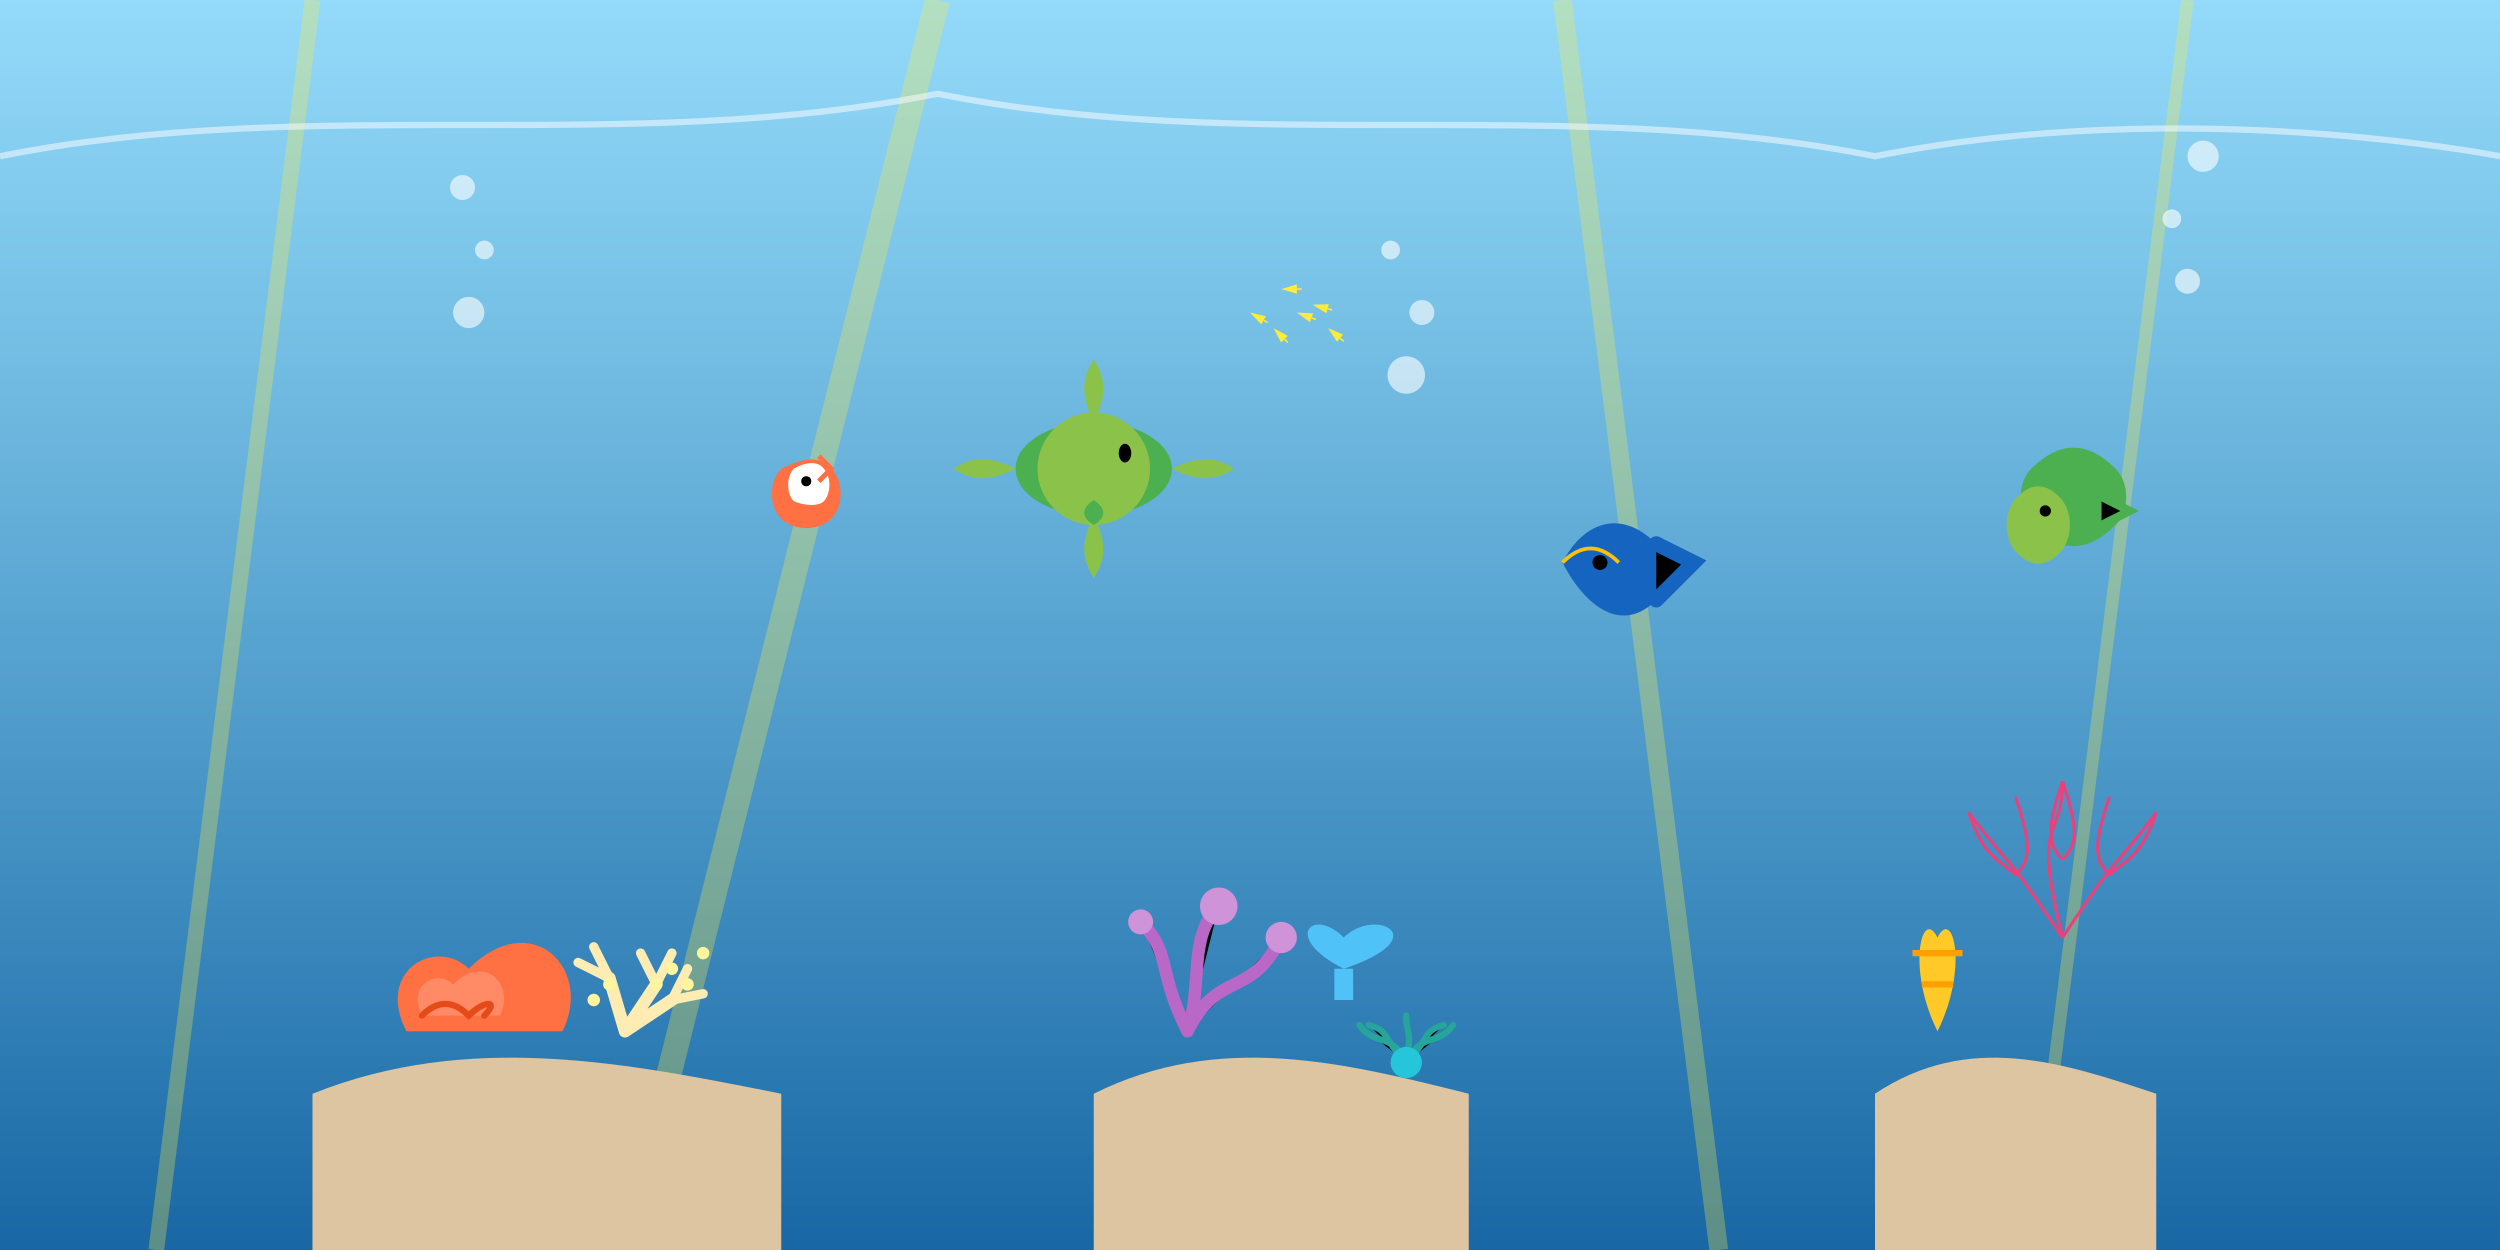
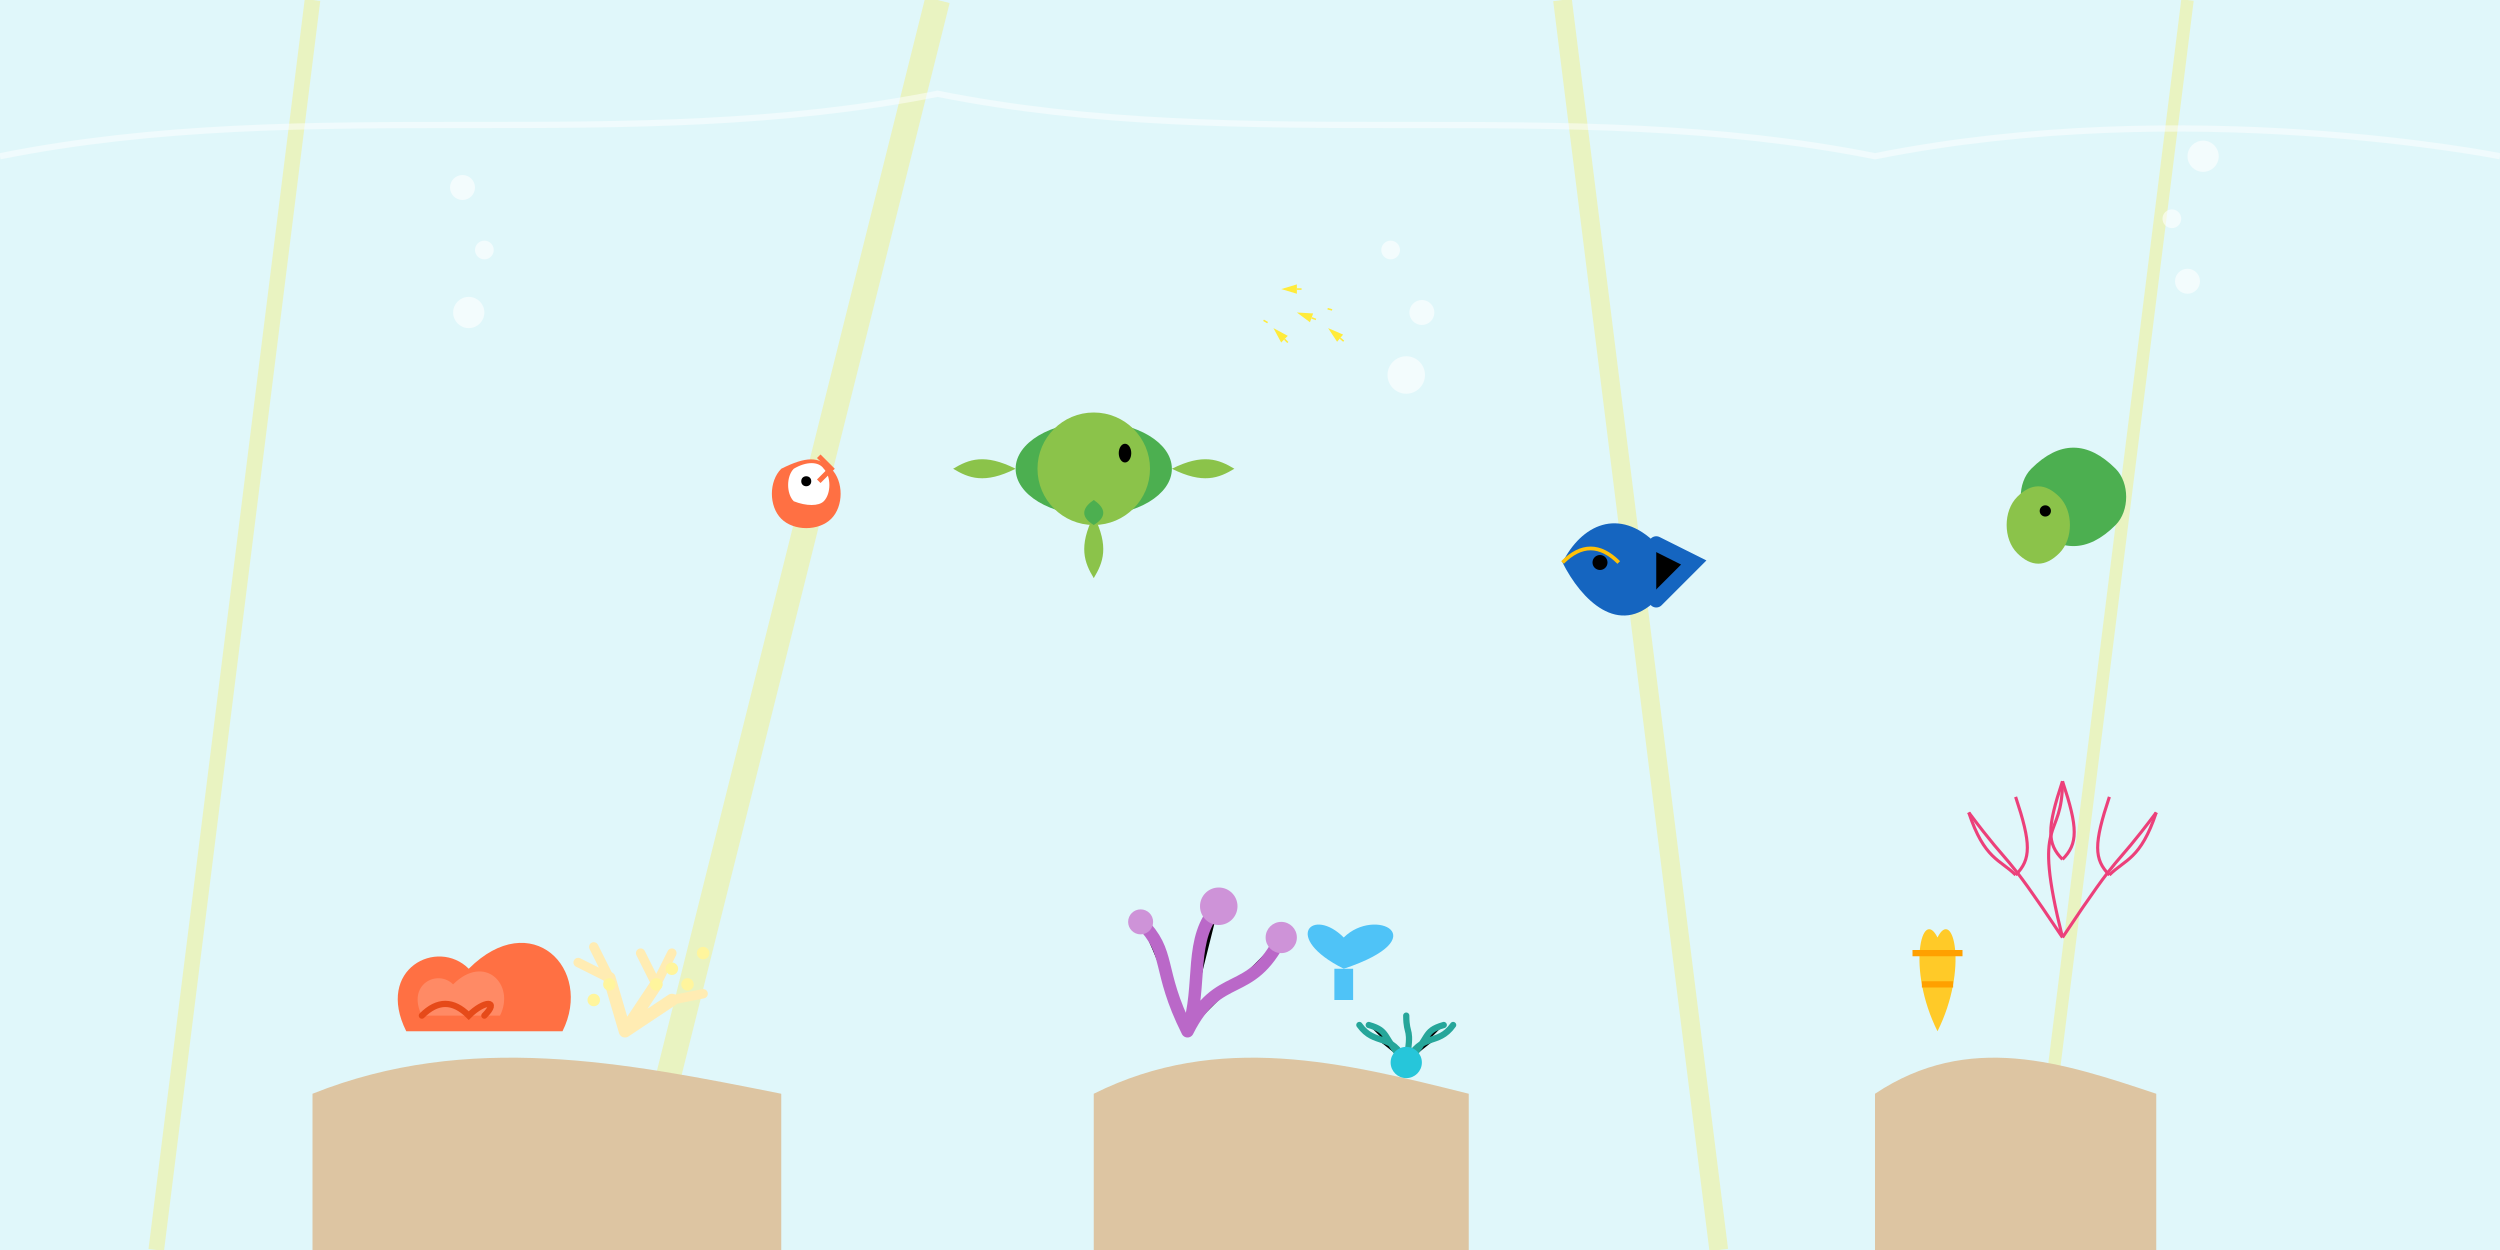
<svg xmlns="http://www.w3.org/2000/svg" viewBox="0 0 800 400" width="800" height="400">
  <rect width="800" height="400" fill="#E0F7FA" />
  <defs>
    <linearGradient id="oceanGradient" x1="0%" y1="0%" x2="0%" y2="100%">
      <stop offset="0%" stop-color="#81D4FA" stop-opacity="0.8" />
      <stop offset="100%" stop-color="#01579B" stop-opacity="0.9" />
    </linearGradient>
  </defs>
-   <rect width="800" height="400" fill="url(#oceanGradient)" />
  <g opacity="0.3">
    <path d="M100,0 L50,400" stroke="#FFEB3B" stroke-width="5" />
    <path d="M300,0 L200,400" stroke="#FFEB3B" stroke-width="8" />
    <path d="M500,0 L550,400" stroke="#FFEB3B" stroke-width="6" />
    <path d="M700,0 L650,400" stroke="#FFEB3B" stroke-width="4" />
  </g>
  <g transform="translate(100, 250)">
    <path d="M0,100 C50,80 100,90 150,100 L150,150 L0,150 Z" fill="#DDC5A2" />
    <path d="M30,80 C20,60 40,50 50,60 C70,40 90,60 80,80 Z" fill="#FF7043" />
    <path d="M35,75 C30,65 40,60 45,65 C55,55 65,65 60,75 Z" fill="#FF8A65" />
    <path d="M35,75 C40,70 45,70 50,75 C55,70 60,70 55,75" fill="none" stroke="#E64A19" stroke-width="2" stroke-linecap="round" />
    <g transform="translate(100, 80)">
      <path d="M0,0 L10,-15 M0,0 L-5,-17 M0,0 L15,-10" stroke="#FFECB3" stroke-width="4" stroke-linecap="round" />
-       <path d="M10,-15 L15,-25 M10,-15 L5,-25 M-5,-17 L-15,-22 M-5,-17 L-10,-27 M15,-10 L25,-12 M15,-10 L20,-20" stroke="#FFECB3" stroke-width="3" stroke-linecap="round" />
+       <path d="M10,-15 L15,-25 M10,-15 L5,-25 M-5,-17 L-15,-22 M-5,-17 L-10,-27 M15,-10 L25,-12 M15,-10 " stroke="#FFECB3" stroke-width="3" stroke-linecap="round" />
    </g>
    <circle cx="110" cy="65" r="2" fill="#FFF59D" />
    <circle cx="115" cy="60" r="2" fill="#FFF59D" />
    <circle cx="120" cy="65" r="2" fill="#FFF59D" />
    <circle cx="125" cy="55" r="2" fill="#FFF59D" />
    <circle cx="95" cy="65" r="2" fill="#FFF59D" />
    <circle cx="90" cy="70" r="2" fill="#FFF59D" />
  </g>
  <g transform="translate(350, 280)">
    <path d="M0,70 C40,50 80,60 120,70 L120,120 L0,120 Z" fill="#DDC5A2" />
    <g transform="translate(30, 50)">
      <path d="M0,0 C10,-20 20,-10 30,-30 M0,0 C-10,-20 -5,-25 -15,-35 M0,0 C5,-15 0,-30 10,-40" stroke="#BA68C8" stroke-width="4" stroke-linecap="round" />
      <circle cx="30" cy="-30" r="5" fill="#CE93D8" />
      <circle cx="-15" cy="-35" r="4" fill="#CE93D8" />
      <circle cx="10" cy="-40" r="6" fill="#CE93D8" />
    </g>
    <g transform="translate(80, 40)">
      <path d="M0,0 L0,-10" stroke="#4FC3F7" stroke-width="6" />
      <path d="M0,-10 C-20,-20 -10,-30 0,-20 C10,-30 30,-20 0,-10" fill="#4FC3F7" />
    </g>
    <g transform="translate(100, 60)">
      <path d="M0,0 C5,-10 10,-5 15,-12 M0,0 C-5,-10 -10,-5 -15,-12 M0,0 C2,-12 0,-8 0,-15 M0,0 C8,-8 5,-10 12,-12 M0,0 C-8,-8 -5,-10 -12,-12" stroke="#26A69A" stroke-width="2" stroke-linecap="round" />
      <circle cx="0" cy="0" r="5" fill="#26C6DA" />
    </g>
  </g>
  <g transform="translate(600, 230)">
    <path d="M0,120 C30,100 60,110 90,120 L90,170 L0,170 Z" fill="#DDC5A2" />
    <g transform="translate(20, 100)">
      <path d="M0,0 C-10,-20 -5,-40 0,-30 C5,-40 10,-20 0,0" fill="#FFCA28" />
      <path d="M-5,-15 L5,-15 M-8,-25 L8,-25" stroke="#FFA000" stroke-width="2" />
    </g>
    <g transform="translate(60, 70)">
      <path d="M0,0 C20,-30 15,-20 30,-40 M0,0 C-20,-30 -15,-20 -30,-40 M0,0 C-10,-40 0,-30 0,-50" stroke="#EC407A" stroke-width="1" fill="none" />
      <path d="M15,-20 C20,-25 25,-25 30,-40 M15,-20 C10,-25 10,-30 15,-45 M-15,-20 C-20,-25 -25,-25 -30,-40 M-15,-20 C-10,-25 -10,-30 -15,-45 M0,-25 C5,-30 5,-35 0,-50 M0,-25 C-5,-30 -5,-35 0,-50" stroke="#EC407A" stroke-width="1" fill="none" />
    </g>
  </g>
  <g transform="translate(250, 150) scale(0.8)">
    <path d="M0,0 C10,-5 15,-5 20,0 C25,5 25,15 20,20 C15,25 5,25 0,20 C-5,15 -5,5 0,0 Z" fill="#FF7043" />
    <path d="M5,0 C10,-3 15,-3 17,0 C20,3 20,10 17,13 C15,15 10,15 5,13 C2,10 2,3 5,0 Z" fill="white" />
    <path d="M15,5 L20,0 L15,-5" fill="none" stroke="#FF7043" stroke-width="2" />
    <circle cx="10" cy="5" r="2" fill="black" />
  </g>
  <g transform="translate(500, 180) scale(1.2)">
    <path d="M0,0 C5,-10 15,-15 25,-5 C30,0 30,5 25,10 C15,20 5,10 0,0 Z" fill="#1565C0" />
    <path d="M25,-5 L35,0 L25,10" stroke="#1565C0" stroke-width="4" stroke-linecap="round" />
    <circle cx="10" cy="0" r="2" fill="black" />
    <path d="M0,0 C5,-5 10,-5 15,0" fill="none" stroke="#FFC107" stroke-width="1" />
  </g>
  <g transform="translate(650, 150) scale(0.9)">
    <path d="M0,0 C10,-10 20,-10 30,0 C35,5 35,15 30,20 C20,30 10,30 0,20 C-5,15 -5,5 0,0 Z" fill="#4CAF50" />
    <path d="M-5,10 C0,5 5,5 10,10 C15,15 15,25 10,30 C5,35 0,35 -5,30 C-10,25 -10,15 -5,10 Z" fill="#8BC34A" />
-     <path d="M25,10 L35,15 L25,20" stroke="#4CAF50" stroke-width="3" stroke-linecap="round" />
    <circle cx="5" cy="15" r="2" fill="black" />
  </g>
  <g transform="translate(400, 100) scale(0.5)">
    <g transform="rotate(30)">
-       <path d="M0,0 L10,3 L10,-3 Z" fill="#FFEB3B" />
      <path d="M10,0 L13,0" stroke="#FFEB3B" stroke-width="1" />
    </g>
    <g transform="translate(15, 10) rotate(45)">
      <path d="M0,0 L10,3 L10,-3 Z" fill="#FFEB3B" />
      <path d="M10,0 L13,0" stroke="#FFEB3B" stroke-width="1" />
    </g>
    <g transform="translate(30, 0) rotate(20)">
      <path d="M0,0 L10,3 L10,-3 Z" fill="#FFEB3B" />
      <path d="M10,0 L13,0" stroke="#FFEB3B" stroke-width="1" />
    </g>
    <g transform="translate(20, -15) rotate(0)">
      <path d="M0,0 L10,3 L10,-3 Z" fill="#FFEB3B" />
      <path d="M10,0 L13,0" stroke="#FFEB3B" stroke-width="1" />
    </g>
    <g transform="translate(40, -5) rotate(15)">
-       <path d="M0,0 L10,3 L10,-3 Z" fill="#FFEB3B" />
      <path d="M10,0 L13,0" stroke="#FFEB3B" stroke-width="1" />
    </g>
    <g transform="translate(50, 10) rotate(40)">
      <path d="M0,0 L10,3 L10,-3 Z" fill="#FFEB3B" />
      <path d="M10,0 L13,0" stroke="#FFEB3B" stroke-width="1" />
    </g>
  </g>
  <g transform="translate(350, 150)">
    <ellipse cx="0" cy="0" rx="25" ry="15" fill="#4CAF50" />
    <circle cx="0" cy="0" r="18" fill="#8BC34A" />
    <path d="M-25,0 C-35,-5 -40,-3 -45,0 C-40,3 -35,5 -25,0 Z" fill="#8BC34A" />
    <path d="M25,0 C35,-5 40,-3 45,0 C40,3 35,5 25,0 Z" fill="#8BC34A" />
-     <path d="M0,-15 C-5,-25 -3,-30 0,-35 C3,-30 5,-25 0,-15 Z" fill="#8BC34A" />
    <path d="M0,15 C-5,25 -3,30 0,35 C3,30 5,25 0,15 Z" fill="#8BC34A" />
    <path d="M0,18 C-5,15 -3,12 0,10 C3,12 5,15 0,18 Z" fill="#4CAF50" />
    <ellipse cx="10" cy="-5" rx="2" ry="3" fill="black" />
  </g>
  <g>
    <circle cx="150" cy="100" r="5" fill="white" opacity="0.6" />
    <circle cx="155" cy="80" r="3" fill="white" opacity="0.6" />
    <circle cx="148" cy="60" r="4" fill="white" opacity="0.6" />
    <circle cx="450" cy="120" r="6" fill="white" opacity="0.6" />
    <circle cx="455" cy="100" r="4" fill="white" opacity="0.6" />
    <circle cx="445" cy="80" r="3" fill="white" opacity="0.6" />
    <circle cx="700" cy="90" r="4" fill="white" opacity="0.6" />
    <circle cx="695" cy="70" r="3" fill="white" opacity="0.6" />
    <circle cx="705" cy="50" r="5" fill="white" opacity="0.6" />
  </g>
  <path d="M0,50 C100,30 200,50 300,30 C400,50 500,30 600,50 C700,30 800,50 800,50" fill="none" stroke="white" stroke-width="2" opacity="0.5" />
</svg>